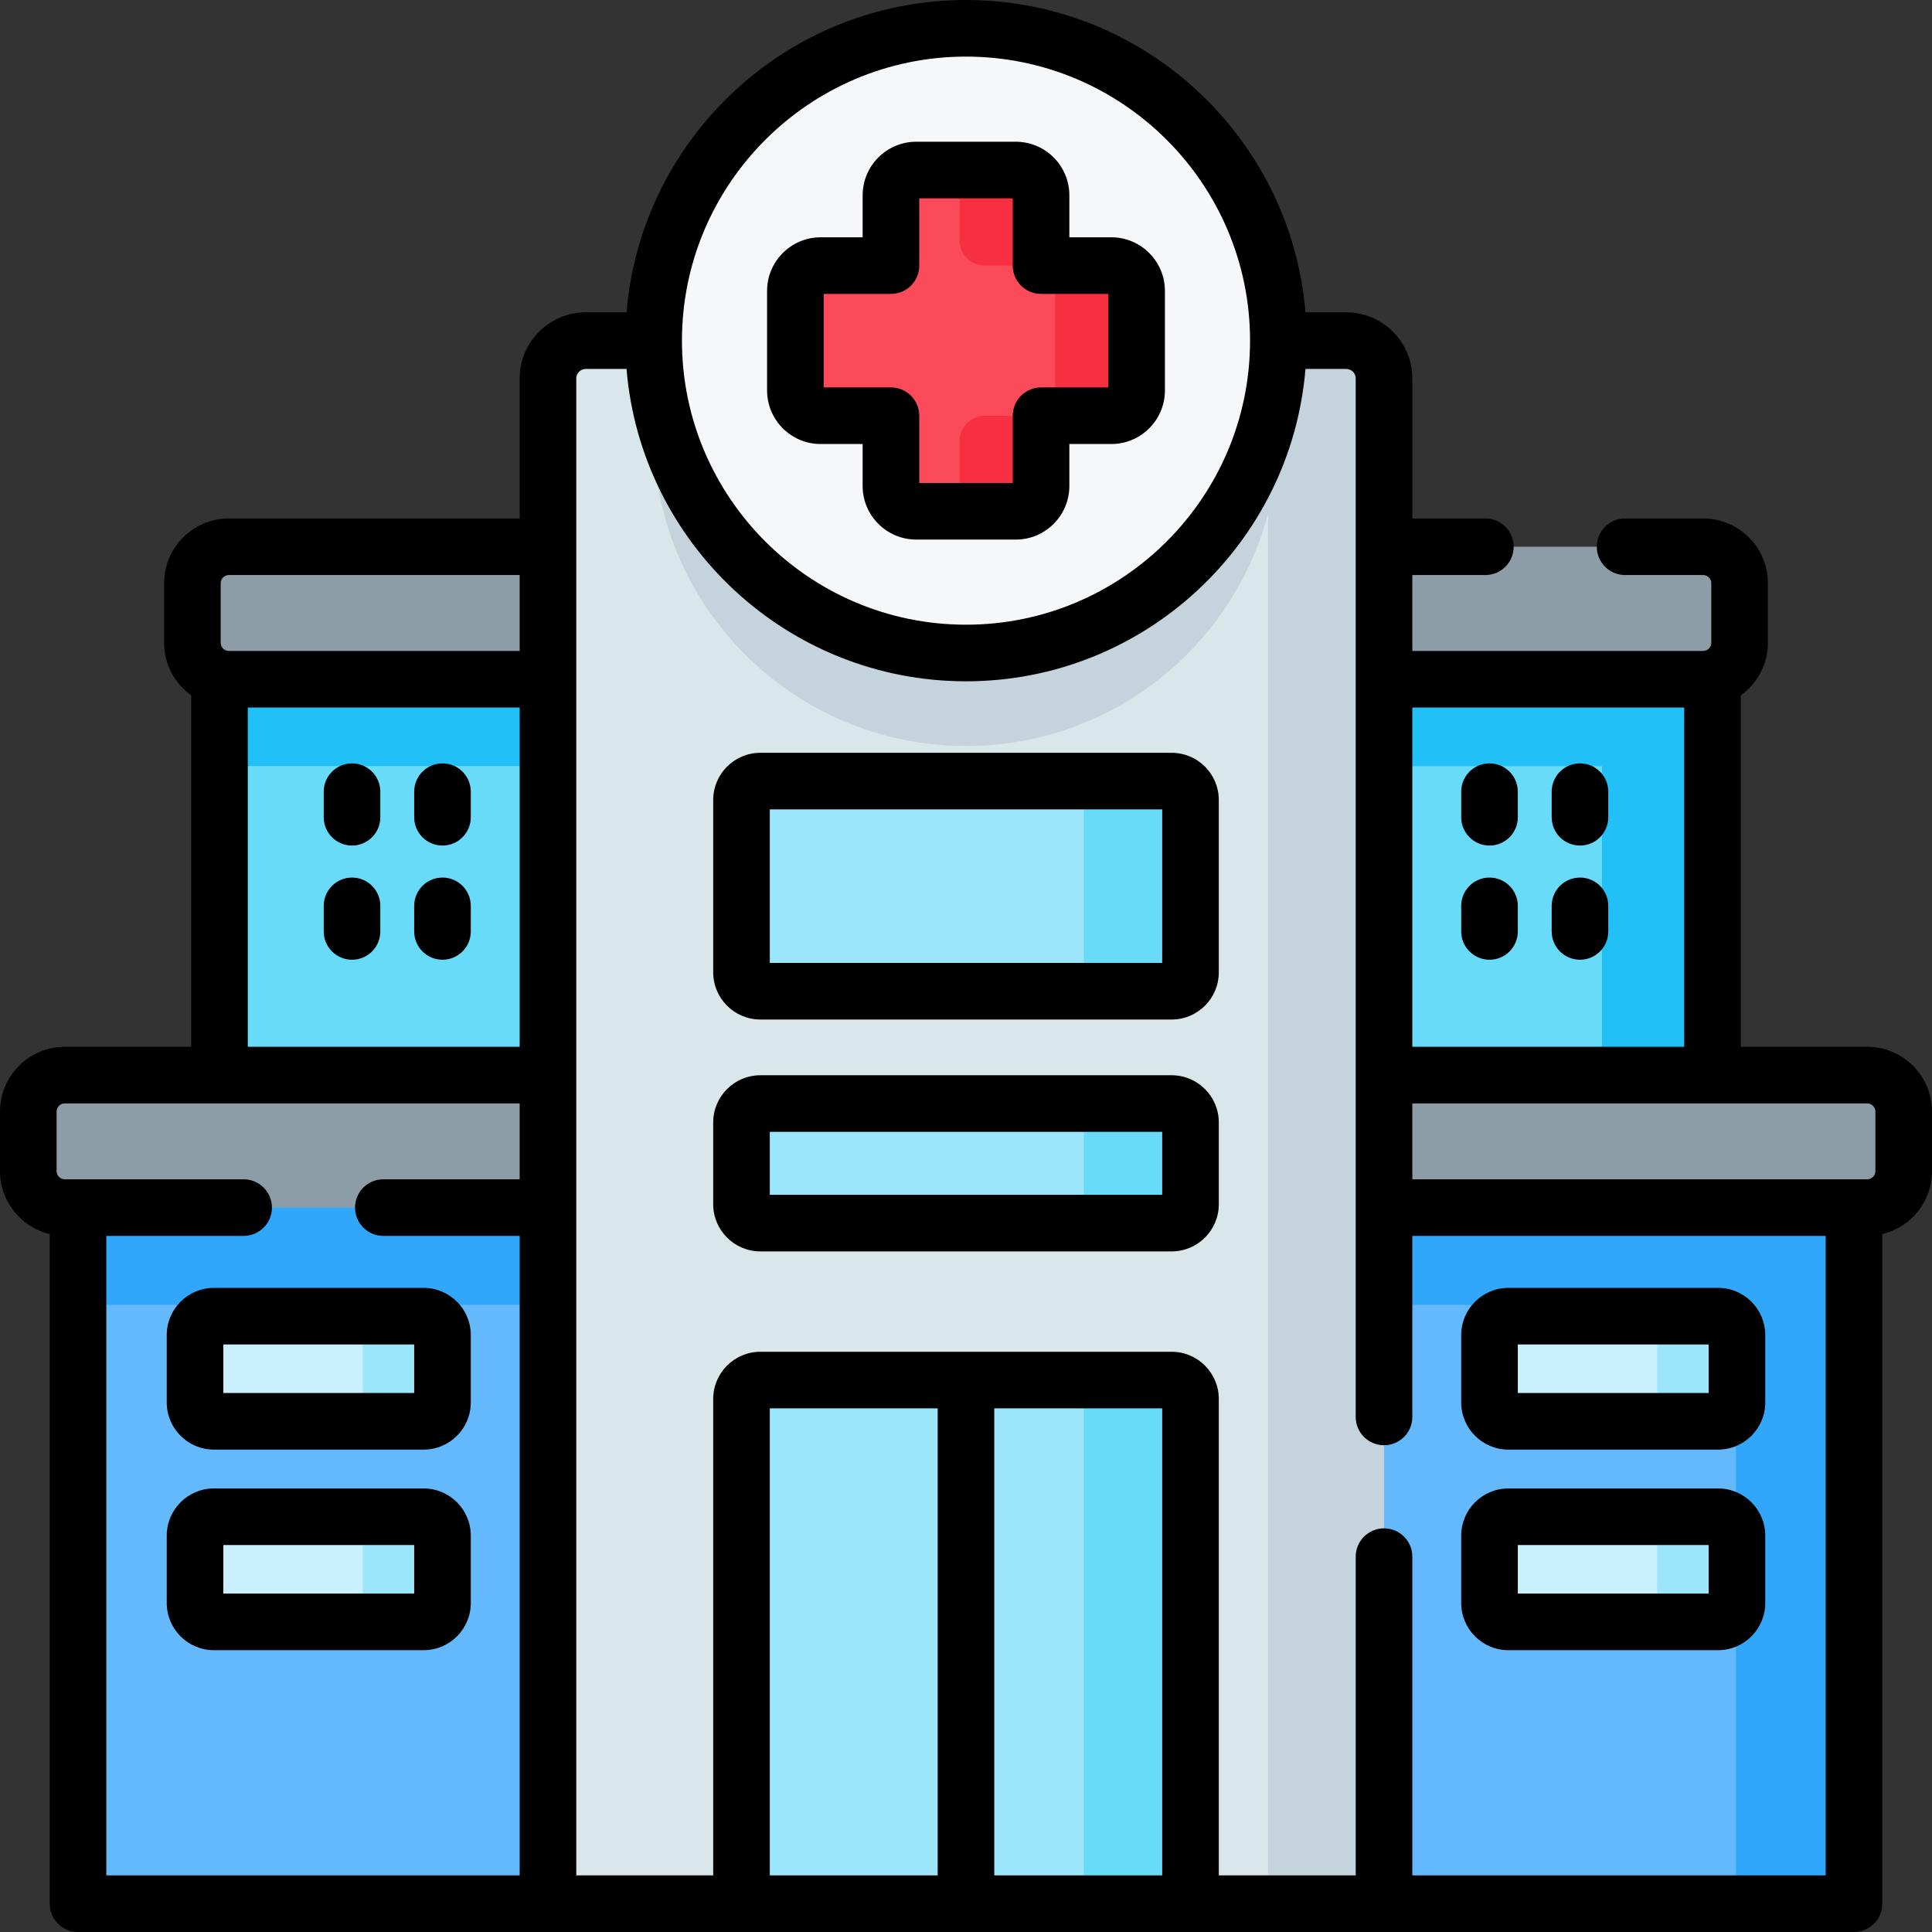
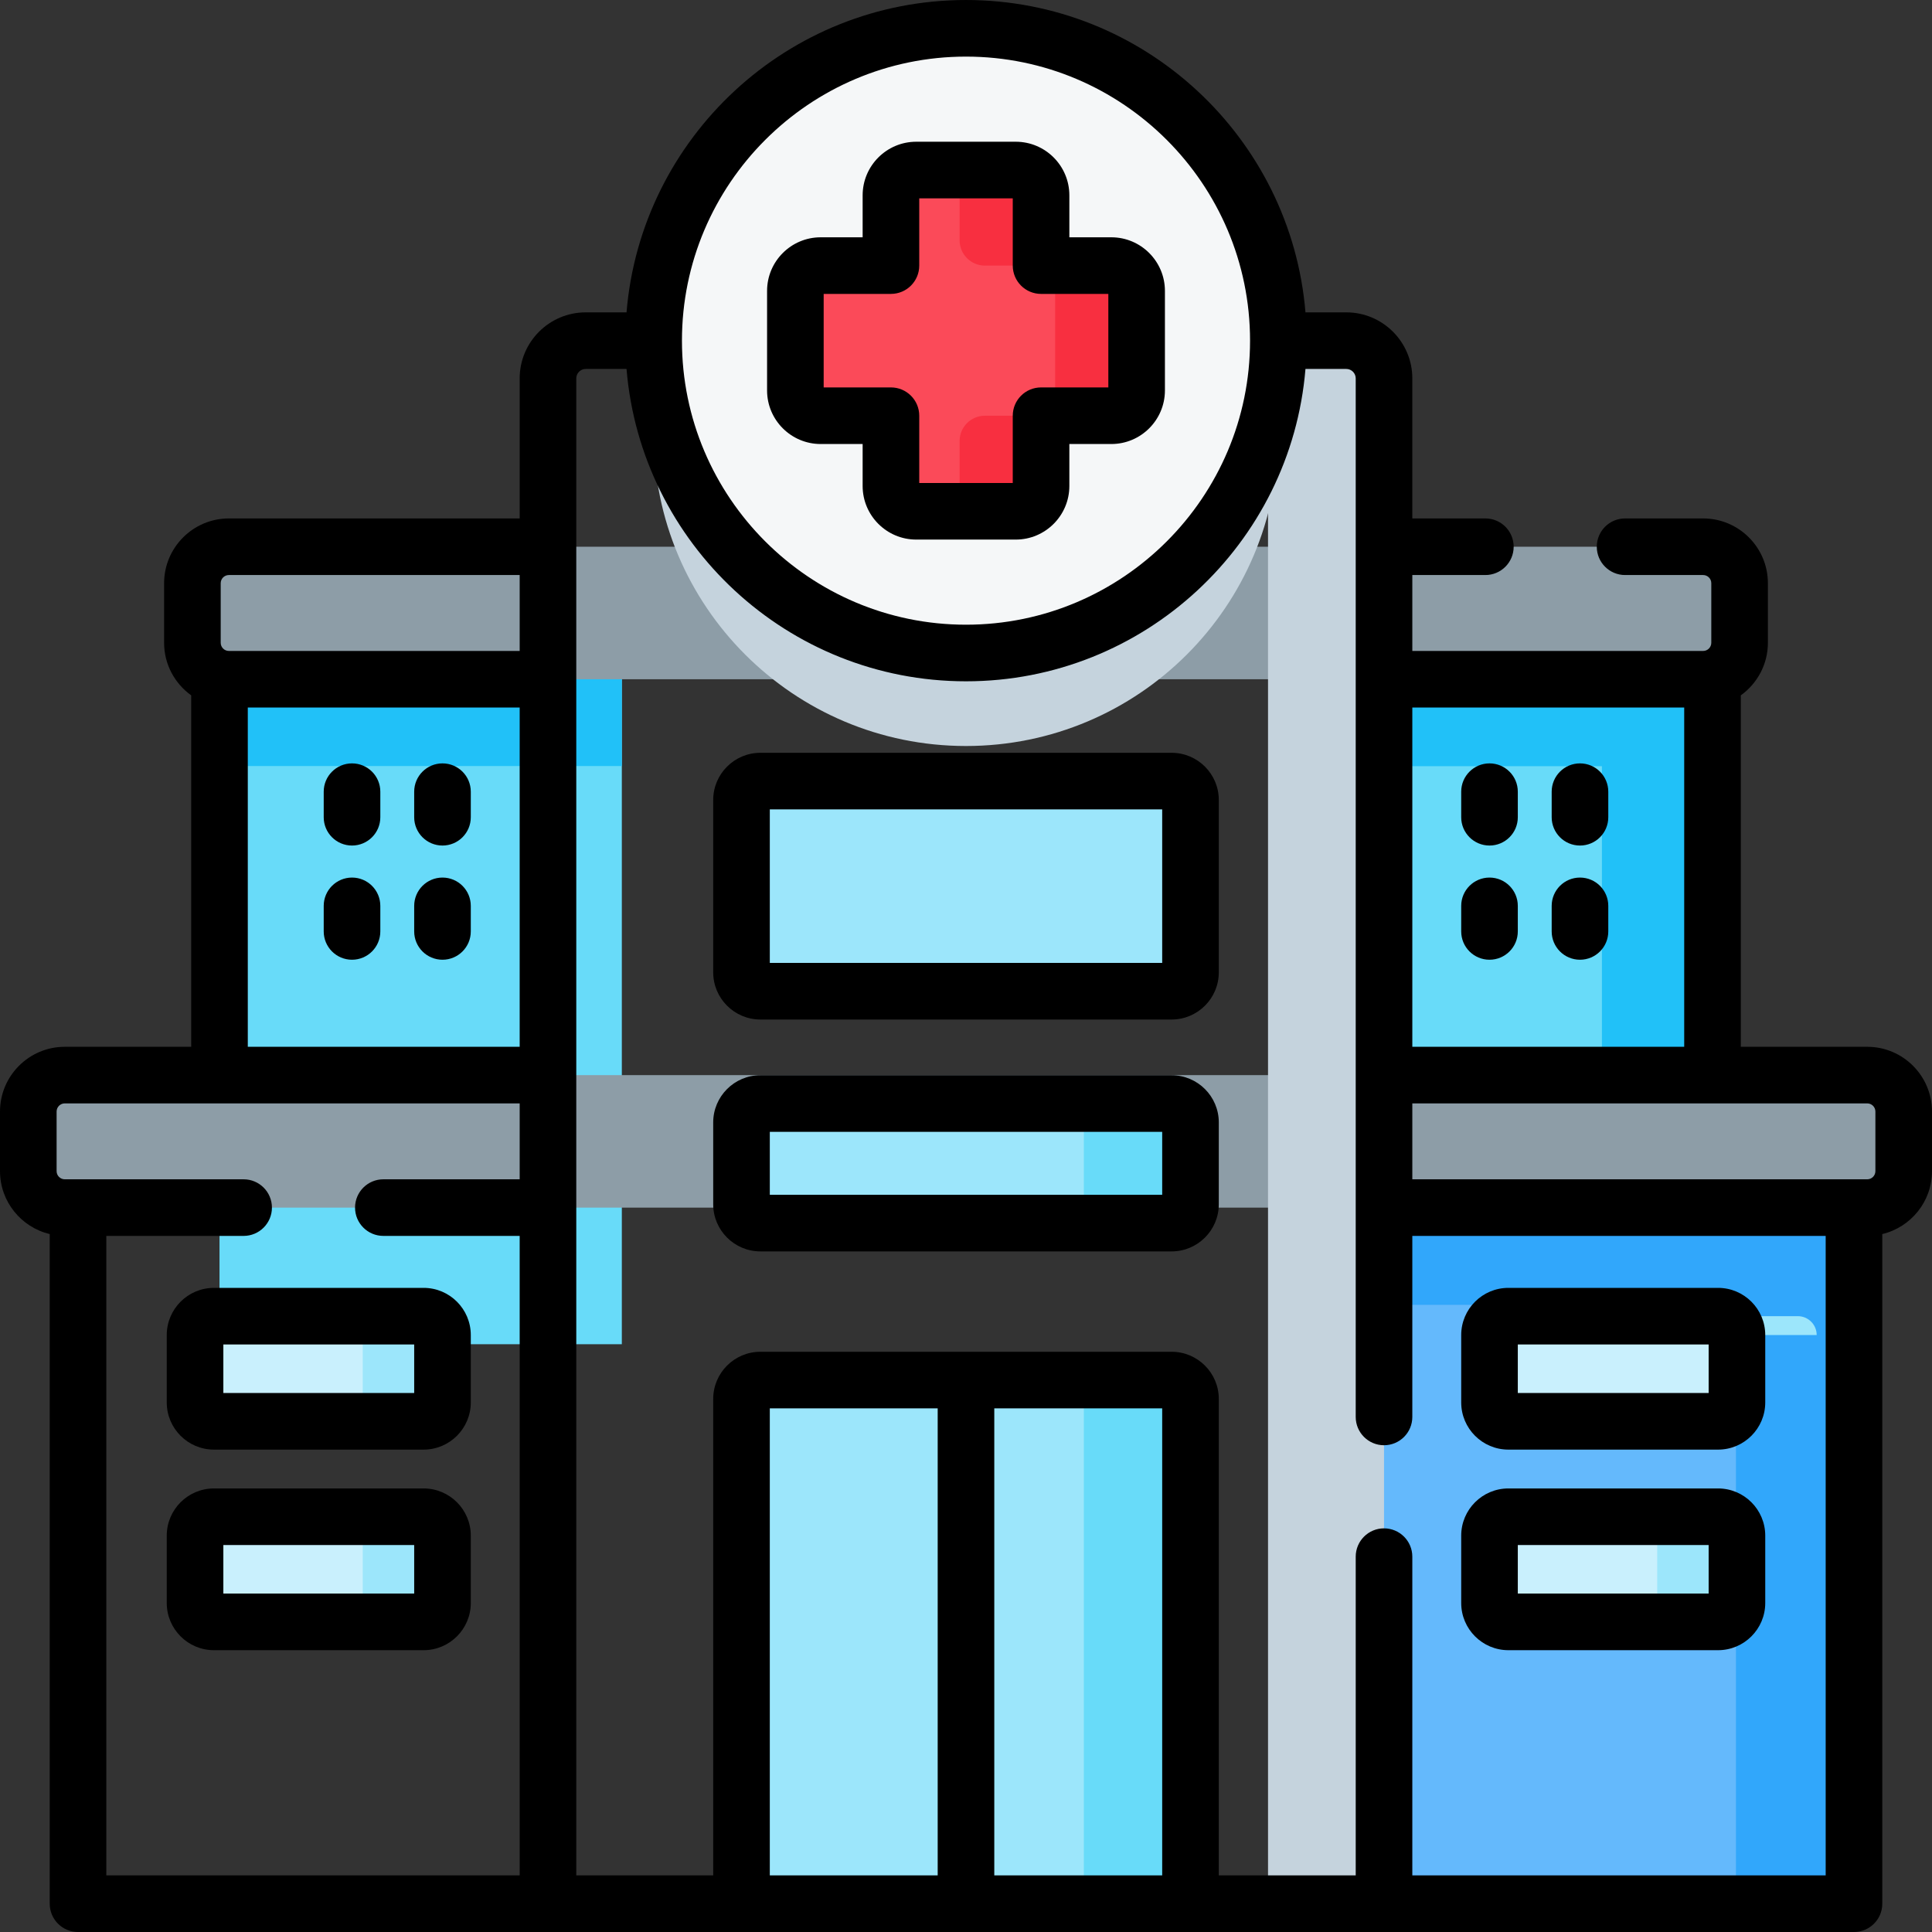
<svg xmlns="http://www.w3.org/2000/svg" id="Capa_1" enable-background="new 0 0 512 512" height="512" viewBox="0 0 512 512" width="512">
  <rect x="0" y="0" width="512" height="512" fill="#333333" stroke="none" />
  <g>
    <g>
      <g>
        <g>
          <path d="m58.169 154.201h106.621v202.03h-106.621z" fill="#68dbf9" transform="matrix(-1 0 0 -1 222.96 510.433)" />
          <path d="m58.169 154.201h106.621v48.806h-106.621z" fill="#21c1f8" />
          <g>
            <path d="m347.21 154.201h106.621v202.03h-106.621z" fill="#68dbf9" />
            <g fill="#21c1f8">
              <path d="m347.21 154.201h106.621v48.806h-106.621z" />
              <path d="m347.21 154.201h106.621v48.806h-106.621z" />
              <path d="m424.525 154.201h29.306v202.03h-29.306z" />
            </g>
            <path d="m451.347 180.008h-390.694c-5.337 0-9.664-4.327-9.664-9.664v-15.789c0-5.337 4.327-9.664 9.664-9.664h390.693c5.337 0 9.664 4.327 9.664 9.664v15.789c.001 5.337-4.326 9.664-9.663 9.664z" fill="#8d9da7" />
            <path d="m347.21 302.47h144.114v202.03h-144.114z" fill="#64b9fc" />
            <path d="m347.21 302.47h144.114v43.329h-144.114z" fill="#31a7fb" />
            <path d="m460.041 302.47h31.283v202.03h-31.283z" fill="#31a7fb" />
-             <path d="m20.676 302.47h144.114v202.03h-144.114z" fill="#64b9fc" transform="matrix(-1 0 0 -1 185.466 806.97)" />
-             <path d="m20.676 302.47h144.114v43.329h-144.114z" fill="#31a7fb" />
            <path d="m494.836 320.028h-477.672c-5.337 0-9.664-4.327-9.664-9.664v-15.789c0-5.337 4.327-9.664 9.664-9.664h477.672c5.337 0 9.664 4.327 9.664 9.664v15.789c0 5.337-4.327 9.664-9.664 9.664z" fill="#8d9da7" />
          </g>
          <g>
            <g>
              <path d="m56.691 348.799h55.574c2.761 0 5 2.239 5 5v17.864c0 2.761-2.239 5-5 5h-55.574c-2.761 0-5-2.239-5-5v-17.864c0-2.761 2.239-5 5-5z" fill="#c9f0fd" />
              <path d="m117.27 353.797v17.87c0 2.76-2.24 5-5 5h-21.14c2.77 0 5-2.24 5-5v-17.87c0-2.76-2.23-5-5-5h21.14c2.76 0 5 2.24 5 5z" fill="#9ce6fb" />
            </g>
            <g>
              <path d="m56.691 401.953h55.574c2.761 0 5 2.239 5 5v17.864c0 2.761-2.239 5-5 5h-55.574c-2.761 0-5-2.239-5-5v-17.864c0-2.761 2.239-5 5-5z" fill="#c9f0fd" />
              <path d="m117.27 406.957v17.86c0 2.76-2.24 5-5 5h-21.14c2.77 0 5-2.24 5-5v-17.86c0-2.77-2.23-5-5-5h21.14c2.76 0 5 2.23 5 5z" fill="#9ce6fb" />
            </g>
            <g>
              <path d="m399.735 348.799h55.574c2.761 0 5 2.239 5 5v17.864c0 2.761-2.239 5-5 5h-55.574c-2.761 0-5-2.239-5-5v-17.864c0-2.761 2.238-5 5-5z" fill="#c9f0fd" />
-               <path d="m460.31 353.797v17.87c0 2.76-2.24 5-5 5h-21.13c2.76 0 5-2.24 5-5v-17.87c0-2.76-2.24-5-5-5h21.13c2.76 0 5 2.24 5 5z" fill="#9ce6fb" />
+               <path d="m460.31 353.797v17.87c0 2.76-2.24 5-5 5c2.76 0 5-2.24 5-5v-17.87c0-2.76-2.24-5-5-5h21.13c2.76 0 5 2.24 5 5z" fill="#9ce6fb" />
            </g>
            <g>
              <path d="m399.735 401.953h55.574c2.761 0 5 2.239 5 5v17.864c0 2.761-2.239 5-5 5h-55.574c-2.761 0-5-2.239-5-5v-17.864c0-2.761 2.238-5 5-5z" fill="#c9f0fd" />
              <path d="m460.31 406.957v17.86c0 2.76-2.24 5-5 5h-21.13c2.76 0 5-2.24 5-5v-17.86c0-2.77-2.24-5-5-5h21.13c2.76 0 5 2.23 5 5z" fill="#9ce6fb" />
            </g>
          </g>
        </g>
        <g>
          <g>
-             <path d="m366.78 100.28v404.22h-221.56v-404.22c0-5.53 4.48-10 10-10h201.56c5.52 0 10 4.47 10 10z" fill="#d9e7eb" />
            <path d="m338.78 114.92c0 45.72-37.06 82.78-82.78 82.78s-82.78-37.06-82.78-82.78c0-8.58 1.3-16.86 3.73-24.64h158.1c2.43 7.78 3.73 16.06 3.73 24.64z" fill="#c5d3dd" />
            <path d="m315.494 504.5h-118.988v-133.768c0-2.761 2.239-5 5-5h108.988c2.761 0 5 2.239 5 5z" fill="#9ce6fb" />
            <path d="m315.49 370.73v133.77h-28.26v-133.77c0-2.76-2.24-5-5-5h28.26c2.77 0 5 2.24 5 5z" fill="#68dbf9" />
            <path d="m366.78 100.28v404.22h-30.74v-404.22c0-5.53-4.48-10-10-10h30.74c5.52 0 10 4.47 10 10z" fill="#c5d3dd" />
          </g>
          <g>
            <circle cx="256" cy="90.277" fill="#f5f7f8" r="82.777" />
            <g>
              <path d="m294.516 70.387h-18.625v-18.625c0-3.701-3-6.701-6.701-6.701h-26.38c-3.701 0-6.701 3-6.701 6.701v18.625h-18.625c-3.701 0-6.701 3-6.701 6.701v26.38c0 3.701 3 6.701 6.701 6.701h18.625v18.626c0 3.701 3 6.701 6.701 6.701h26.38c3.701 0 6.701-3 6.701-6.701v-18.626h18.625c3.701 0 6.701-3 6.701-6.701v-26.38c0-3.701-3-6.701-6.701-6.701z" fill="#fb4a59" />
              <path d="m301.213 77.088v26.383c0 3.701-3 6.701-6.701 6.701h-18.619v18.619c0 3.705-3.006 6.701-6.701 6.701h-21.587c3.695 0 6.701-2.996 6.701-6.701v-11.918c0-3.701 3-6.701 6.701-6.701h11.918c3.701 0 6.701-3 6.701-6.701v-26.383c0-3.701-3-6.701-6.701-6.701h-11.918c-3.701 0-6.701-3-6.701-6.701v-11.928c0-3.695-3.006-6.701-6.701-6.701h21.587c3.701 0 6.701 3 6.701 6.701v18.629h18.619c3.701 0 6.701 3.001 6.701 6.701z" fill="#f82f40" />
            </g>
          </g>
        </g>
      </g>
      <g>
        <path d="m310.494 324.134h-108.988c-2.761 0-5-2.239-5-5v-21.684c0-2.761 2.239-5 5-5h108.988c2.761 0 5 2.239 5 5v21.684c0 2.762-2.238 5-5 5z" fill="#9ce6fb" />
        <path d="m315.49 297.45v21.68c0 2.77-2.23 5-5 5h-28.26c2.76 0 5-2.23 5-5v-21.68c0-2.76-2.24-5-5-5h28.26c2.77 0 5 2.24 5 5z" fill="#68dbf9" />
      </g>
      <g>
        <path d="m310.494 262.682h-108.988c-2.761 0-5-2.239-5-5v-45.684c0-2.761 2.239-5 5-5h108.988c2.761 0 5 2.239 5 5v45.684c0 2.762-2.238 5-5 5z" fill="#9ce6fb" />
-         <path d="m315.49 212v45.68c0 2.76-2.23 5-5 5h-28.26c2.76 0 5-2.24 5-5v-45.68c0-2.76-2.24-5-5-5h28.26c2.77 0 5 2.24 5 5z" fill="#68dbf9" />
      </g>
    </g>
    <g>
      <path d="m494.836 277.411h-33.505v-93.134c4.339-3.118 7.18-8.195 7.18-13.933v-15.789c0-9.464-7.7-17.164-17.164-17.164h-20.683c-4.143 0-7.5 3.358-7.5 7.5s3.357 7.5 7.5 7.5h20.683c1.193 0 2.164.971 2.164 2.164v15.789c0 1.193-.971 2.164-2.164 2.164h-77.067v-20.117h19.358c4.143 0 7.5-3.358 7.5-7.5s-3.357-7.5-7.5-7.5h-19.358v-37.114c0-9.649-7.851-17.5-17.5-17.5h-10.817c-3.826-46.283-42.71-82.777-89.963-82.777s-86.138 36.494-89.963 82.777h-10.817c-9.649 0-17.5 7.851-17.5 17.5v37.114h-77.067c-9.464 0-17.164 7.7-17.164 17.164v15.789c0 5.739 2.841 10.816 7.18 13.934v93.134h-33.505c-9.464-.001-17.164 7.699-17.164 17.163v15.789c0 8.089 5.632 14.872 13.176 16.678v177.458c0 4.142 3.358 7.5 7.5 7.5h470.648c4.143 0 7.5-3.358 7.5-7.5v-177.459c7.544-1.805 13.176-8.588 13.176-16.678v-15.789c0-9.463-7.7-17.163-17.164-17.163zm2.164 17.164v15.789c0 1.193-.971 2.165-2.164 2.165h-120.557v-20.117h120.557c1.193-.001 2.164.97 2.164 2.163zm-50.669-107.068v89.904h-72.052v-89.904zm-190.331-172.507c41.508 0 75.276 33.769 75.276 75.277 0 41.507-33.769 75.276-75.276 75.276s-75.277-33.769-75.277-75.276c0-41.508 33.769-75.277 75.277-75.277zm-197.511 139.555c0-1.193.971-2.164 2.164-2.164h77.067v20.117h-77.067c-1.193 0-2.164-.971-2.164-2.164zm7.18 32.952h72.051v89.904h-72.051zm-37.493 140.021h36.389c4.142 0 7.5-3.358 7.5-7.5s-3.358-7.5-7.5-7.5h-47.4c-1.193 0-2.164-.971-2.164-2.165v-15.789c0-1.193.971-2.164 2.164-2.164h120.555v20.117h-36.129c-4.142 0-7.5 3.358-7.5 7.5s3.358 7.5 7.5 7.5h36.129v169.473h-109.544zm279.818 45.704v123.768h-44.498v-123.768zm-59.497 123.768h-44.491v-123.768h44.491zm125.782 0v-84.47c0-4.142-3.357-7.5-7.5-7.5s-7.5 3.358-7.5 7.5v84.47h-36.285v-126.268c0-6.893-5.607-12.5-12.5-12.5h-108.988c-6.893 0-12.5 5.607-12.5 12.5v126.268h-36.286v-396.723c0-1.378 1.122-2.5 2.5-2.5h10.817c3.825 46.282 42.71 82.776 89.963 82.776s86.137-36.494 89.962-82.776h10.817c1.379 0 2.5 1.122 2.5 2.5v275.227c0 4.142 3.357 7.5 7.5 7.5s7.5-3.358 7.5-7.5v-47.976h109.545v169.472z" />
      <path d="m394.734 224.078c4.143 0 7.5-3.358 7.5-7.5v-6.775c0-4.142-3.357-7.5-7.5-7.5s-7.5 3.358-7.5 7.5v6.775c0 4.142 3.358 7.5 7.5 7.5z" />
      <path d="m418.712 224.078c4.143 0 7.5-3.358 7.5-7.5v-6.775c0-4.142-3.357-7.5-7.5-7.5s-7.5 3.358-7.5 7.5v6.775c0 4.142 3.357 7.5 7.5 7.5z" />
      <path d="m394.734 254.34c4.143 0 7.5-3.358 7.5-7.5v-6.775c0-4.142-3.357-7.5-7.5-7.5s-7.5 3.358-7.5 7.5v6.775c0 4.142 3.358 7.5 7.5 7.5z" />
      <path d="m418.712 254.34c4.143 0 7.5-3.358 7.5-7.5v-6.775c0-4.142-3.357-7.5-7.5-7.5s-7.5 3.358-7.5 7.5v6.775c0 4.142 3.357 7.5 7.5 7.5z" />
      <path d="m93.289 202.303c-4.142 0-7.5 3.358-7.5 7.5v6.775c0 4.142 3.358 7.5 7.5 7.5s7.5-3.358 7.5-7.5v-6.775c0-4.142-3.358-7.5-7.5-7.5z" />
      <path d="m117.265 202.303c-4.142 0-7.5 3.358-7.5 7.5v6.775c0 4.142 3.358 7.5 7.5 7.5s7.5-3.358 7.5-7.5v-6.775c0-4.142-3.358-7.5-7.5-7.5z" />
      <path d="m93.289 232.565c-4.142 0-7.5 3.358-7.5 7.5v6.775c0 4.142 3.358 7.5 7.5 7.5s7.5-3.358 7.5-7.5v-6.775c0-4.142-3.358-7.5-7.5-7.5z" />
      <path d="m117.265 232.565c-4.142 0-7.5 3.358-7.5 7.5v6.775c0 4.142 3.358 7.5 7.5 7.5s7.5-3.358 7.5-7.5v-6.775c0-4.142-3.358-7.5-7.5-7.5z" />
      <path d="m112.265 341.299h-55.574c-6.893 0-12.5 5.607-12.5 12.5v17.864c0 6.893 5.607 12.5 12.5 12.5h55.574c6.893 0 12.5-5.607 12.5-12.5v-17.864c0-6.893-5.607-12.5-12.5-12.5zm-2.5 27.864h-50.574v-12.864h50.574z" />
      <path d="m112.265 394.453h-55.574c-6.893 0-12.5 5.607-12.5 12.5v17.864c0 6.893 5.607 12.5 12.5 12.5h55.574c6.893 0 12.5-5.607 12.5-12.5v-17.864c0-6.892-5.607-12.5-12.5-12.5zm-2.5 27.864h-50.574v-12.864h50.574z" />
      <path d="m455.309 341.299h-55.574c-6.893 0-12.5 5.607-12.5 12.5v17.864c0 6.893 5.607 12.5 12.5 12.5h55.574c6.893 0 12.5-5.607 12.5-12.5v-17.864c0-6.893-5.608-12.5-12.5-12.5zm-2.5 27.864h-50.574v-12.864h50.574z" />
      <path d="m455.309 394.453h-55.574c-6.893 0-12.5 5.607-12.5 12.5v17.864c0 6.893 5.607 12.5 12.5 12.5h55.574c6.893 0 12.5-5.607 12.5-12.5v-17.864c0-6.892-5.608-12.5-12.5-12.5zm-2.5 27.864h-50.574v-12.864h50.574z" />
      <path d="m217.483 117.669h11.125v11.125c0 7.831 6.371 14.201 14.201 14.201h26.381c7.83 0 14.2-6.371 14.2-14.201v-11.125h11.126c7.83 0 14.201-6.371 14.201-14.201v-26.38c0-7.831-6.371-14.201-14.201-14.201h-11.126v-11.125c0-7.831-6.37-14.201-14.2-14.201h-26.38c-7.83 0-14.201 6.371-14.201 14.201v11.125h-11.125c-7.831 0-14.201 6.371-14.201 14.201v26.38c-.001 7.831 6.37 14.201 14.2 14.201zm.799-39.782h17.827c4.142 0 7.5-3.358 7.5-7.5v-17.826h24.782v17.827c0 4.142 3.357 7.5 7.5 7.5h17.827v24.782h-17.827c-4.143 0-7.5 3.358-7.5 7.5v17.827h-24.782v-17.827c0-4.142-3.358-7.5-7.5-7.5h-17.827z" />
      <path d="m310.494 284.95h-108.988c-6.893 0-12.5 5.607-12.5 12.5v21.684c0 6.893 5.607 12.5 12.5 12.5h108.988c6.893 0 12.5-5.607 12.5-12.5v-21.684c0-6.892-5.607-12.5-12.5-12.5zm-2.5 31.684h-103.988v-16.684h103.988z" />
      <path d="m310.494 199.499h-108.988c-6.893 0-12.5 5.607-12.5 12.5v45.684c0 6.893 5.607 12.5 12.5 12.5h108.988c6.893 0 12.5-5.607 12.5-12.5v-45.684c0-6.893-5.607-12.5-12.5-12.5zm-2.5 55.684h-103.988v-40.684h103.988z" />
    </g>
  </g>
</svg>